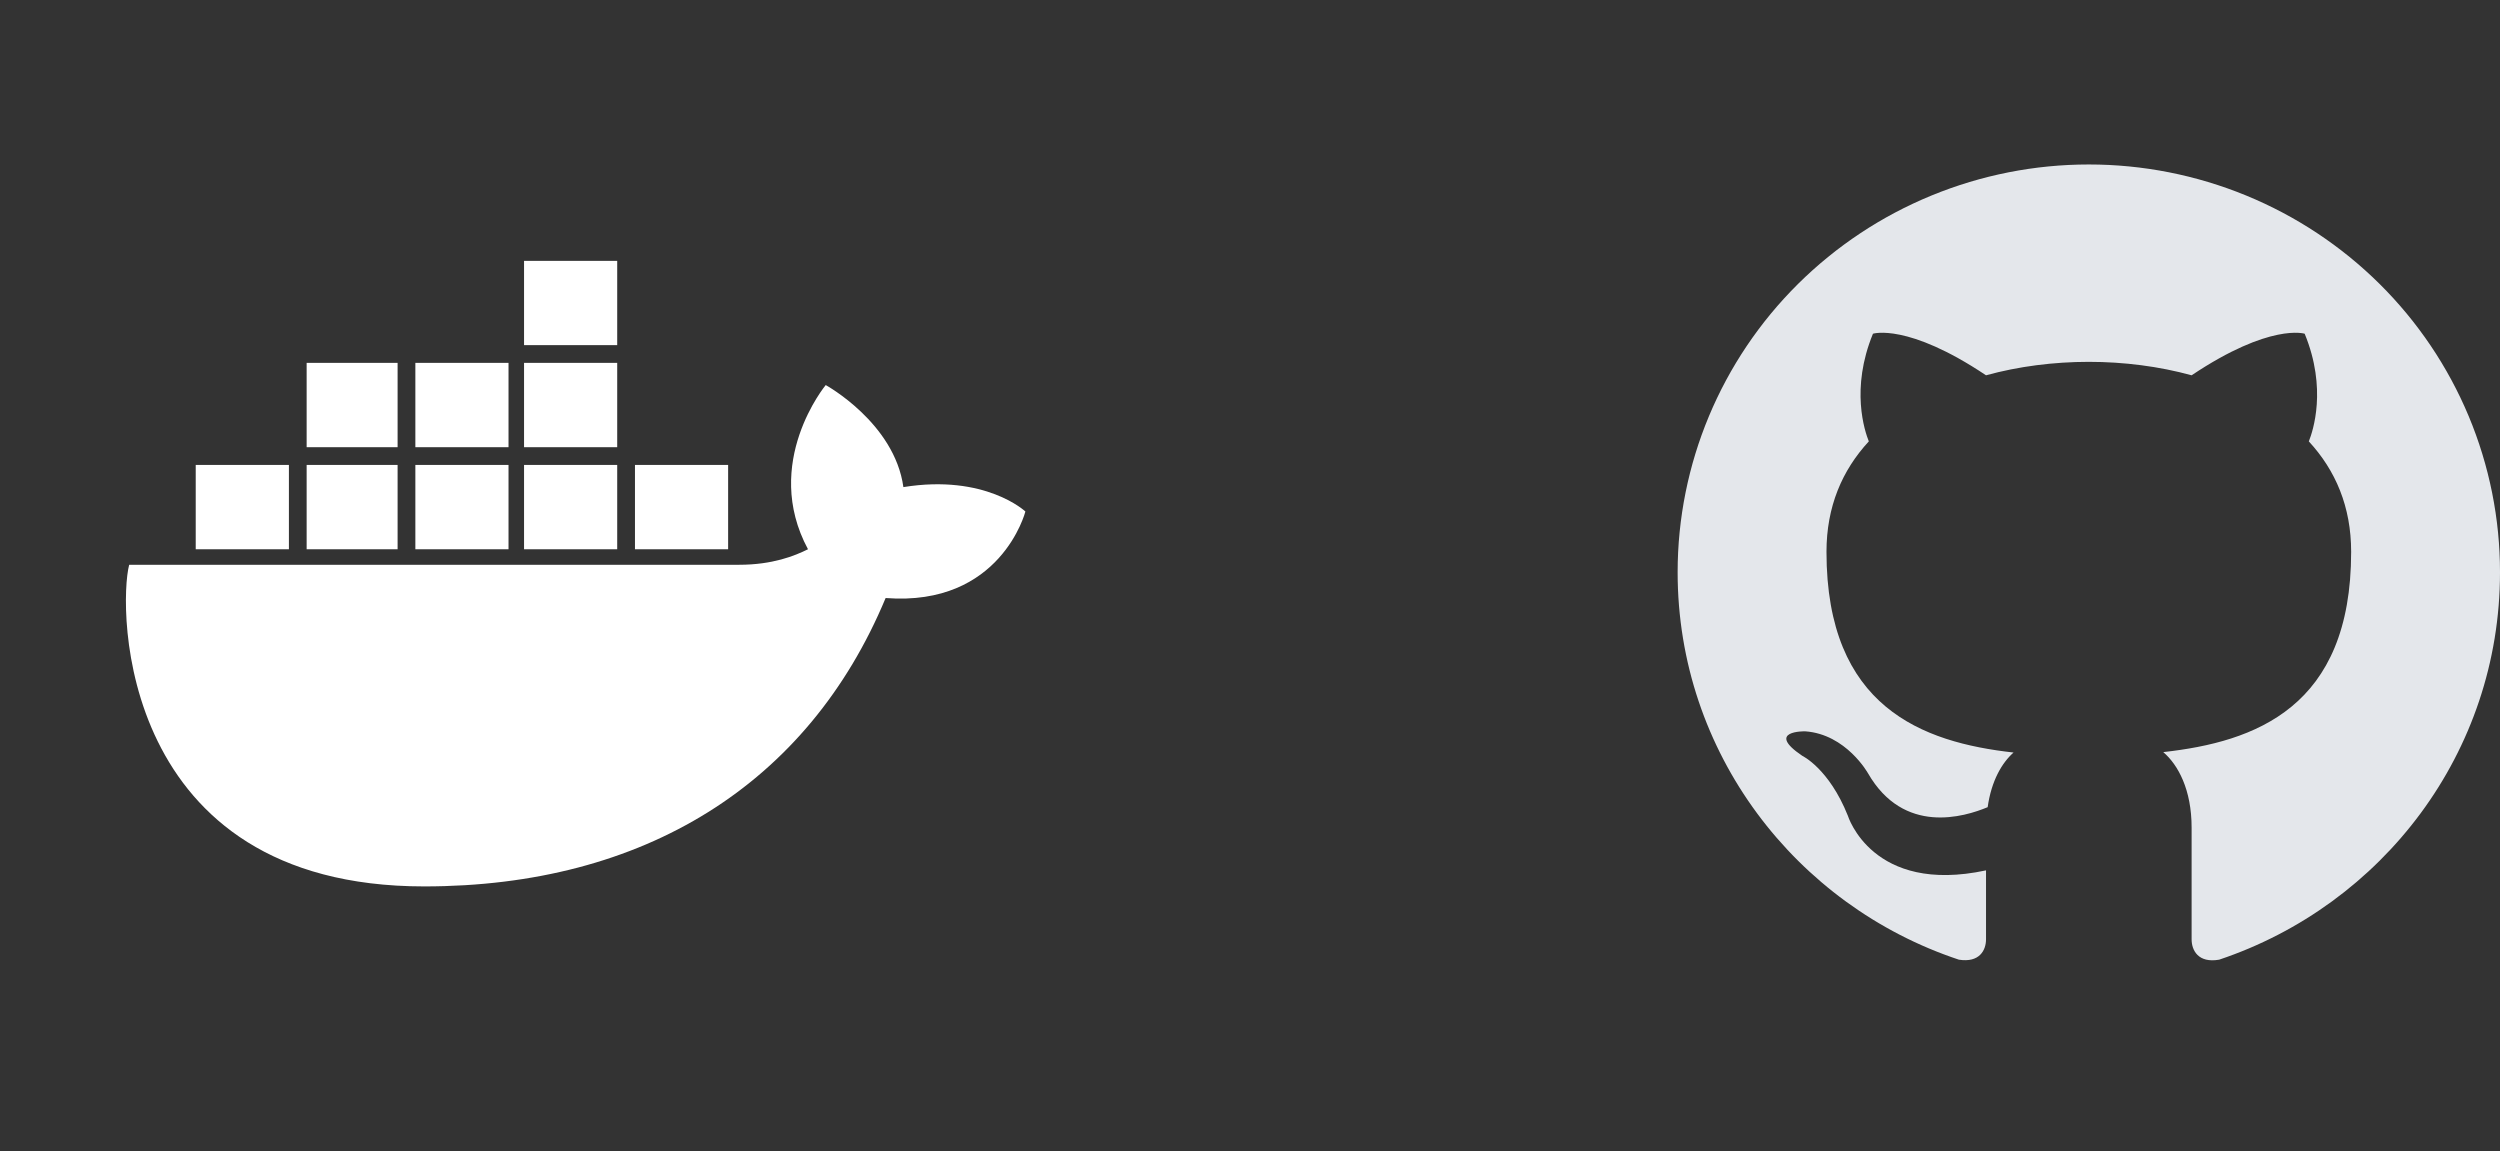
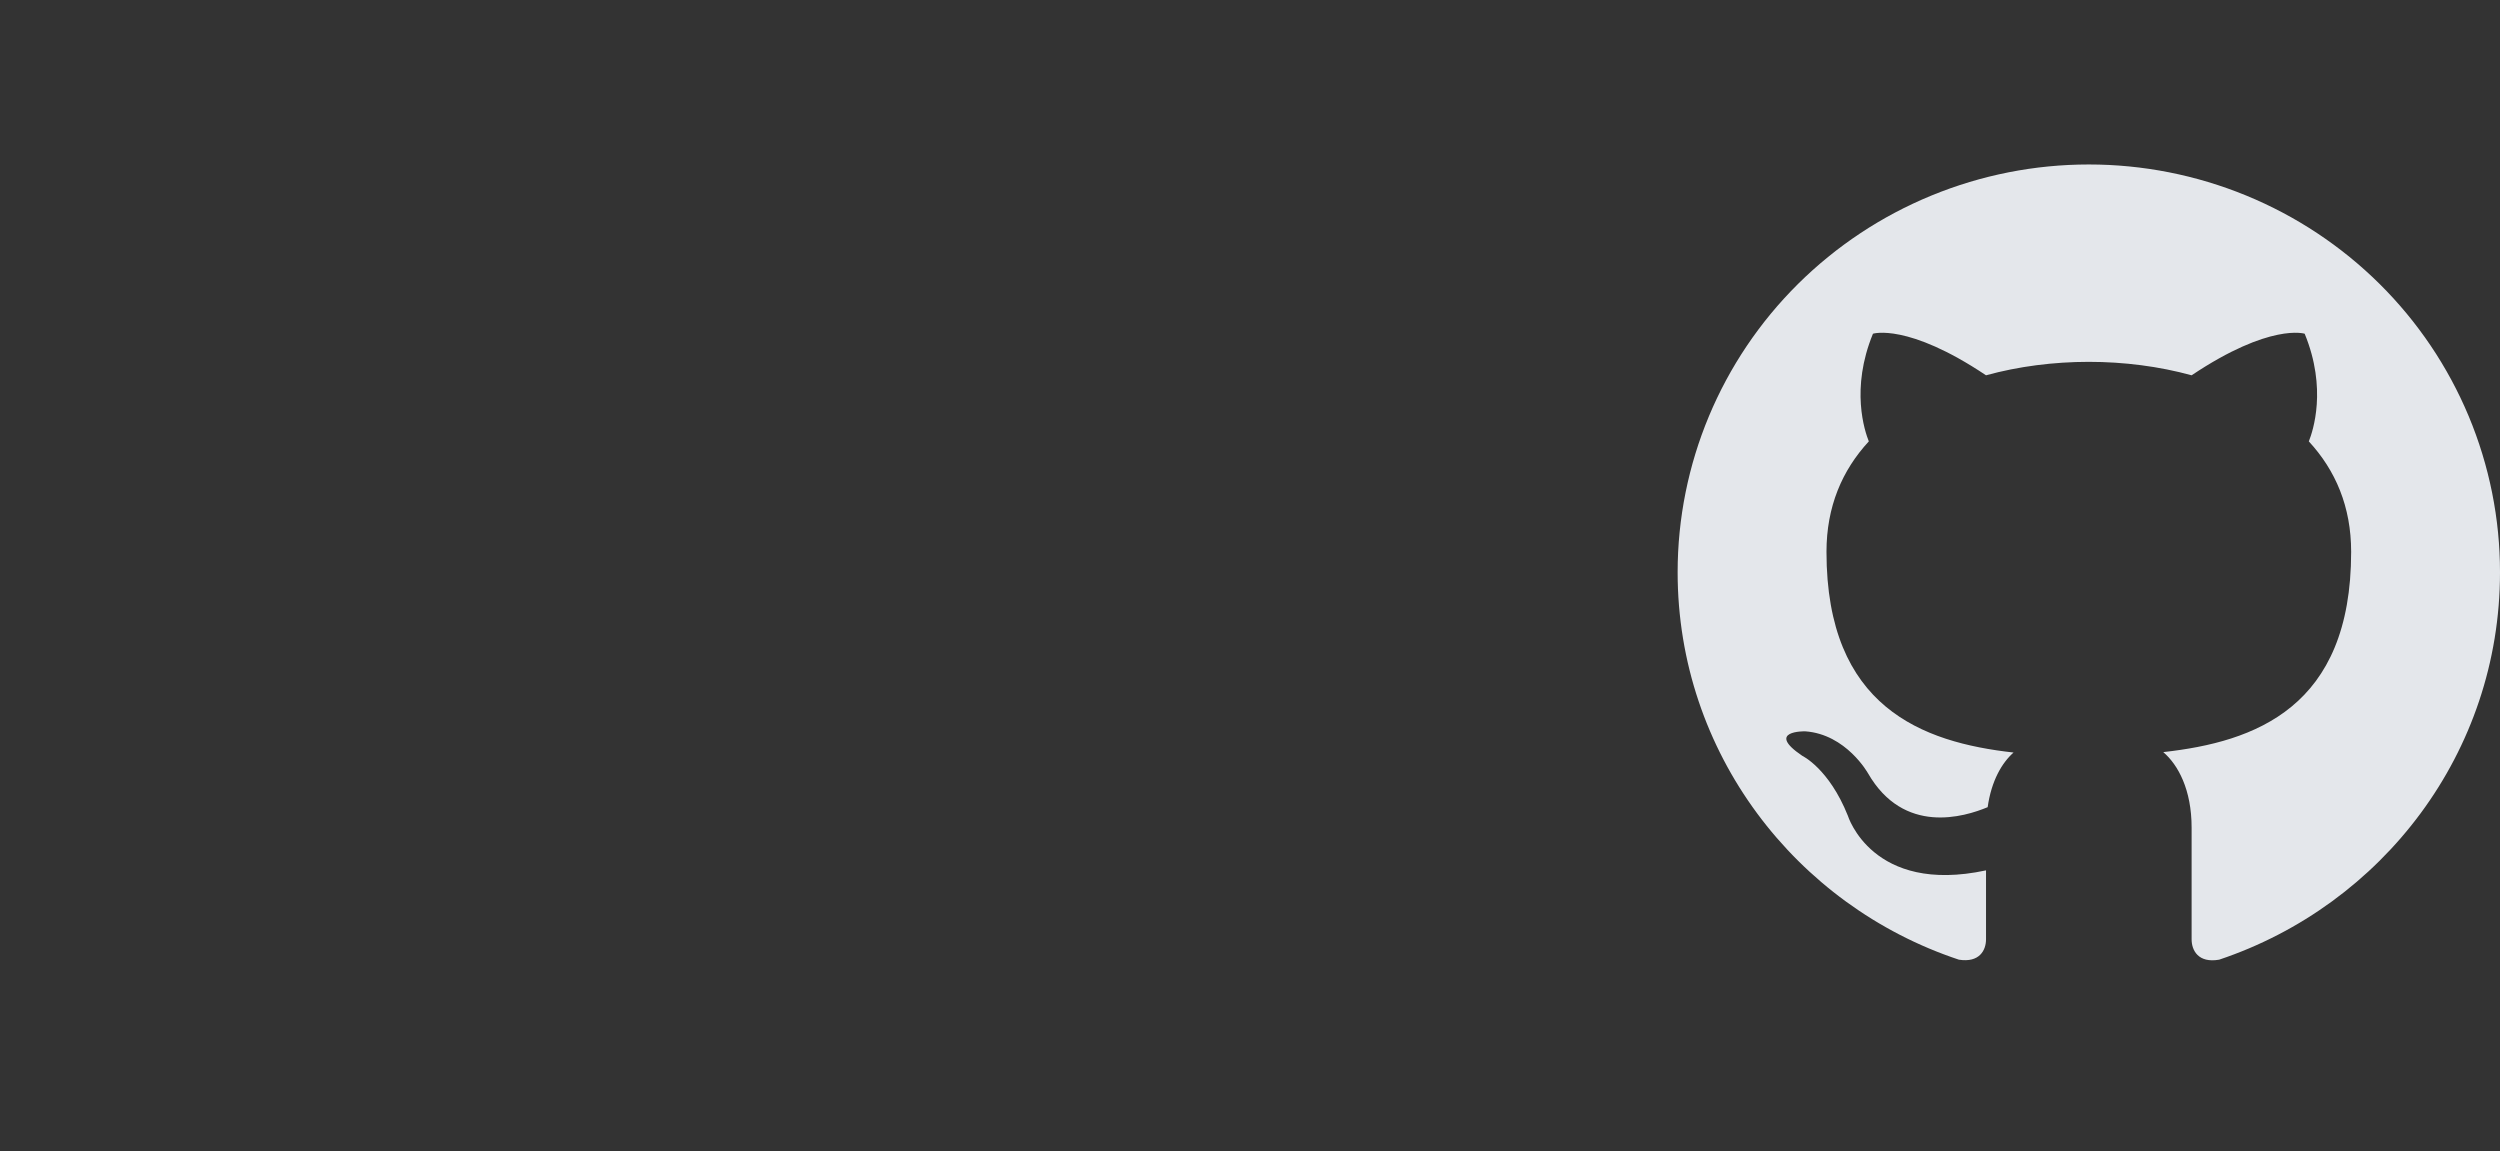
<svg xmlns="http://www.w3.org/2000/svg" width="76" height="35" viewBox="0 0 76 35" fill="none">
  <rect x="0" y="0" width="76" height="35" fill="#333333" stroke="none" />
-   <path d="M19.303 16.697H22.135V14.134H19.303V16.697ZM15.931 16.697H18.763V14.134H15.931V16.697ZM12.627 16.697H15.459V14.134H12.627V16.697ZM9.322 16.697H12.087V14.134H9.322L9.322 16.697ZM5.95 16.697H8.783V14.134H5.95V16.697ZM9.322 13.594H12.087V11.032H9.322V13.594ZM12.627 13.594H15.459V11.032H12.627L12.627 13.594ZM15.931 13.594H18.763V11.032H15.931V13.594ZM15.931 10.492H18.763V7.93H15.931V10.492V10.492ZM31.172 15.55C31.172 15.55 29.958 14.404 27.463 14.808C27.193 12.853 25.102 11.706 25.102 11.706C25.102 11.706 23.147 14.067 24.563 16.697C24.159 16.899 23.484 17.169 22.473 17.169H3.927C3.59 18.45 3.59 26.947 12.896 26.947C19.573 26.947 24.563 23.845 26.923 18.18C30.43 18.45 31.172 15.55 31.172 15.55Z" fill="white" />
  <path d="M63.5 5C61.858 5 60.233 5.321 58.717 5.944C57.2 6.567 55.822 7.48 54.661 8.631C52.317 10.956 51 14.109 51 17.397C51 22.877 54.587 27.526 59.55 29.174C60.175 29.273 60.375 28.889 60.375 28.555V26.459C56.913 27.203 56.175 24.798 56.175 24.798C55.6 23.36 54.788 22.976 54.788 22.976C53.65 22.207 54.875 22.232 54.875 22.232C56.125 22.319 56.788 23.509 56.788 23.509C57.875 25.393 59.712 24.835 60.425 24.538C60.538 23.732 60.862 23.186 61.212 22.877C58.438 22.567 55.525 21.5 55.525 16.777C55.525 15.401 56 14.298 56.812 13.418C56.688 13.108 56.25 11.818 56.938 10.145C56.938 10.145 57.987 9.81 60.375 11.409C61.362 11.137 62.438 11 63.5 11C64.562 11 65.638 11.137 66.625 11.409C69.013 9.81 70.062 10.145 70.062 10.145C70.75 11.818 70.312 13.108 70.188 13.418C71 14.298 71.475 15.401 71.475 16.777C71.475 21.513 68.55 22.554 65.763 22.864C66.213 23.248 66.625 24.005 66.625 25.158V28.555C66.625 28.889 66.825 29.286 67.463 29.174C72.425 27.513 76 22.877 76 17.397C76 15.769 75.677 14.157 75.049 12.653C74.42 11.149 73.5 9.782 72.339 8.631C71.178 7.48 69.8 6.567 68.284 5.944C66.767 5.321 65.141 5 63.5 5Z" fill="#E4E7EB" />
</svg>